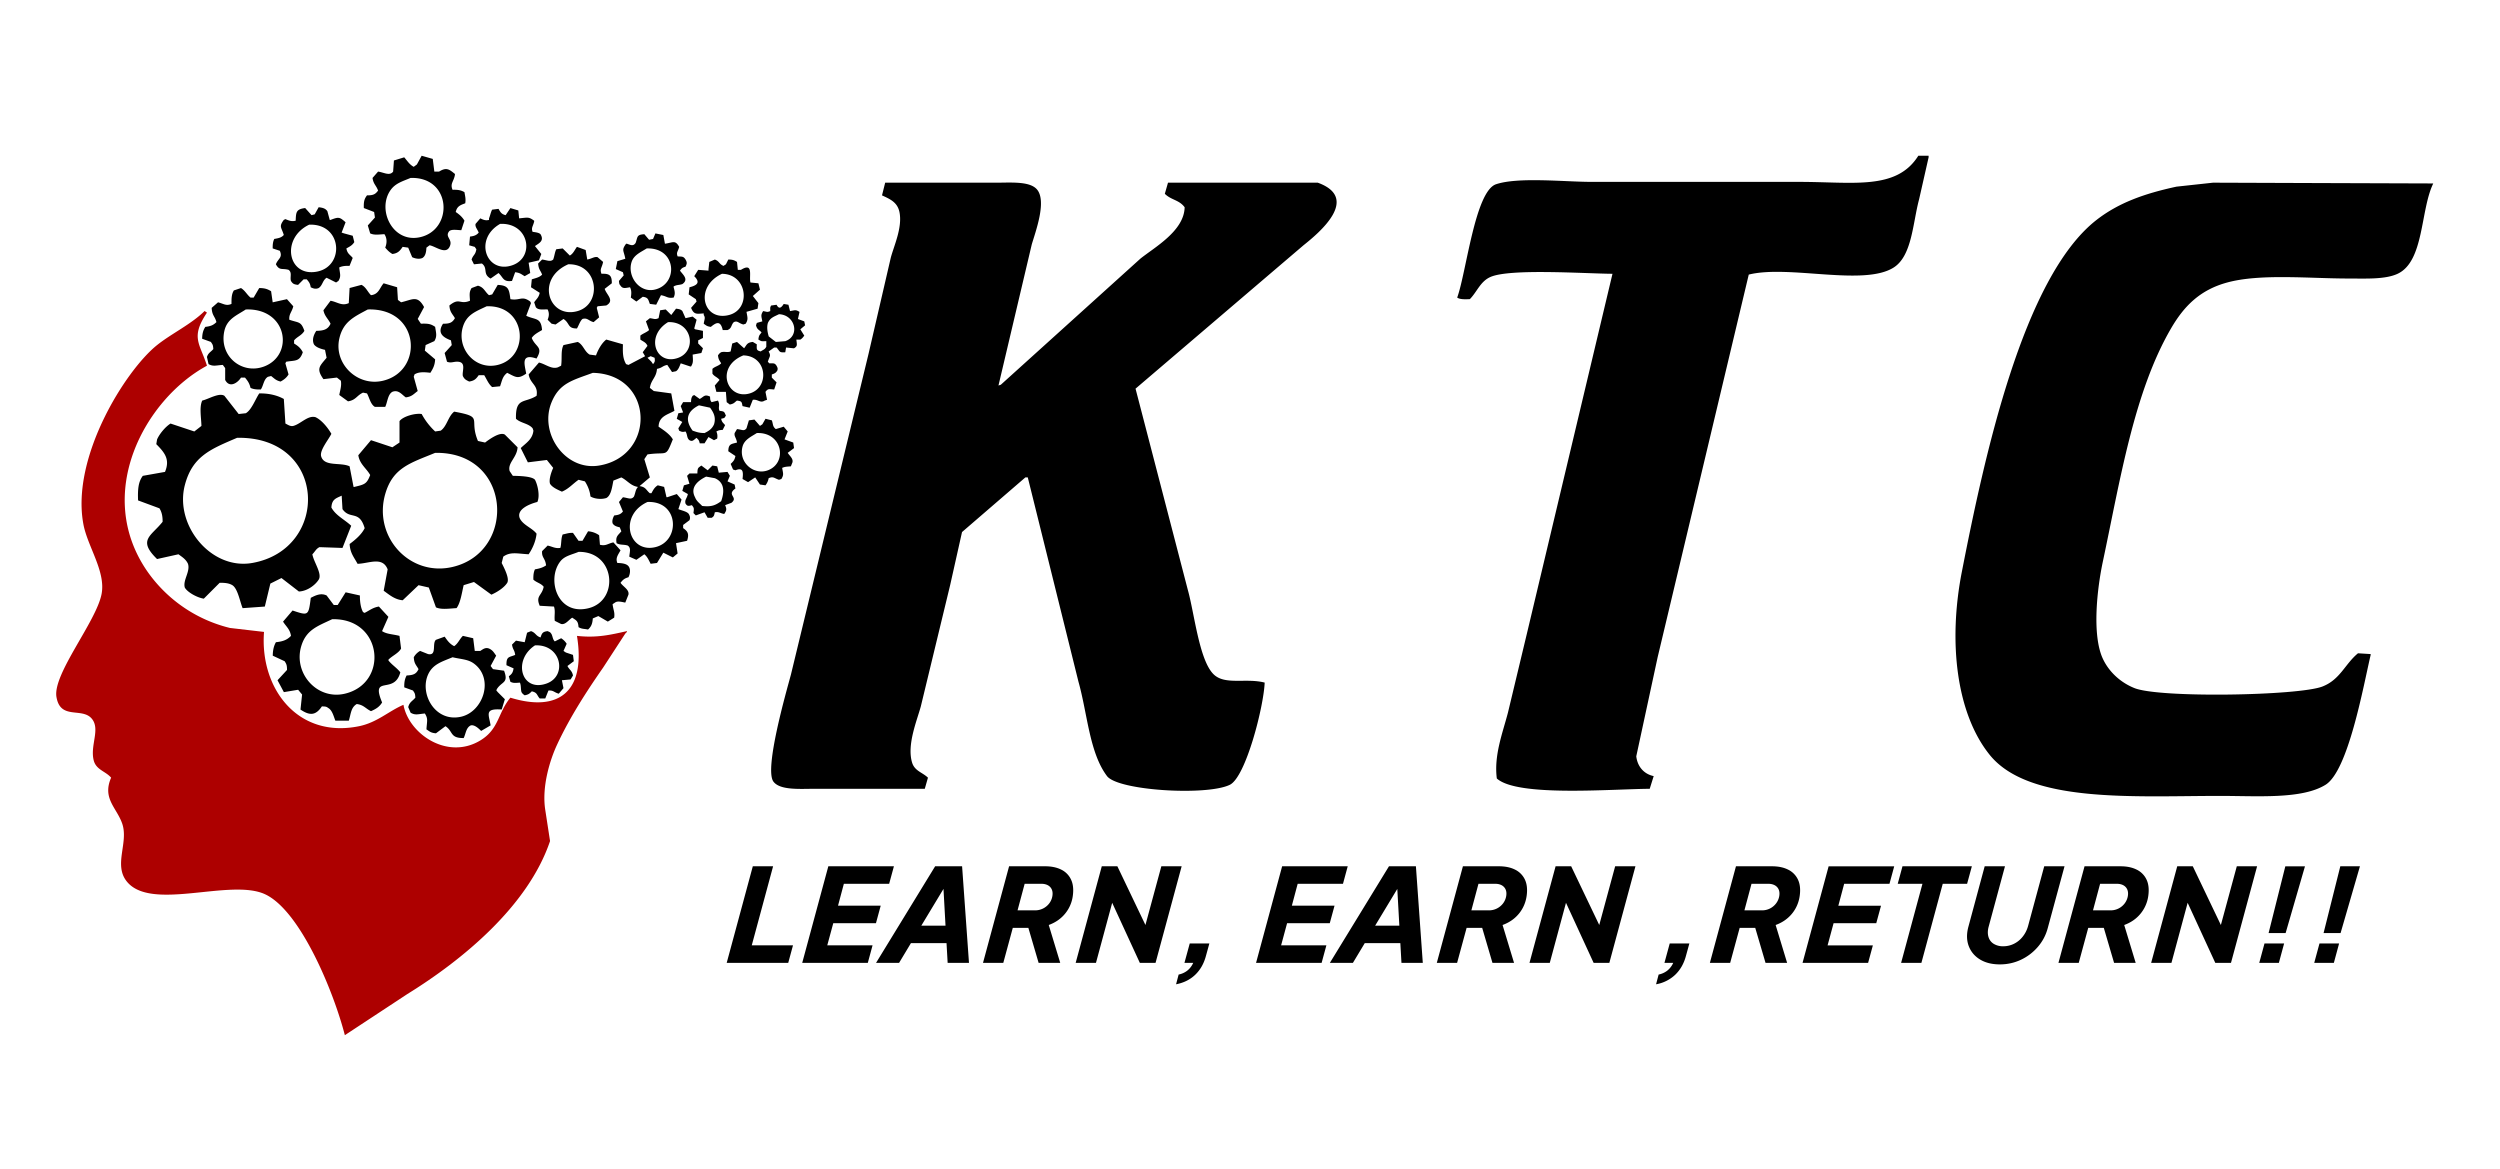
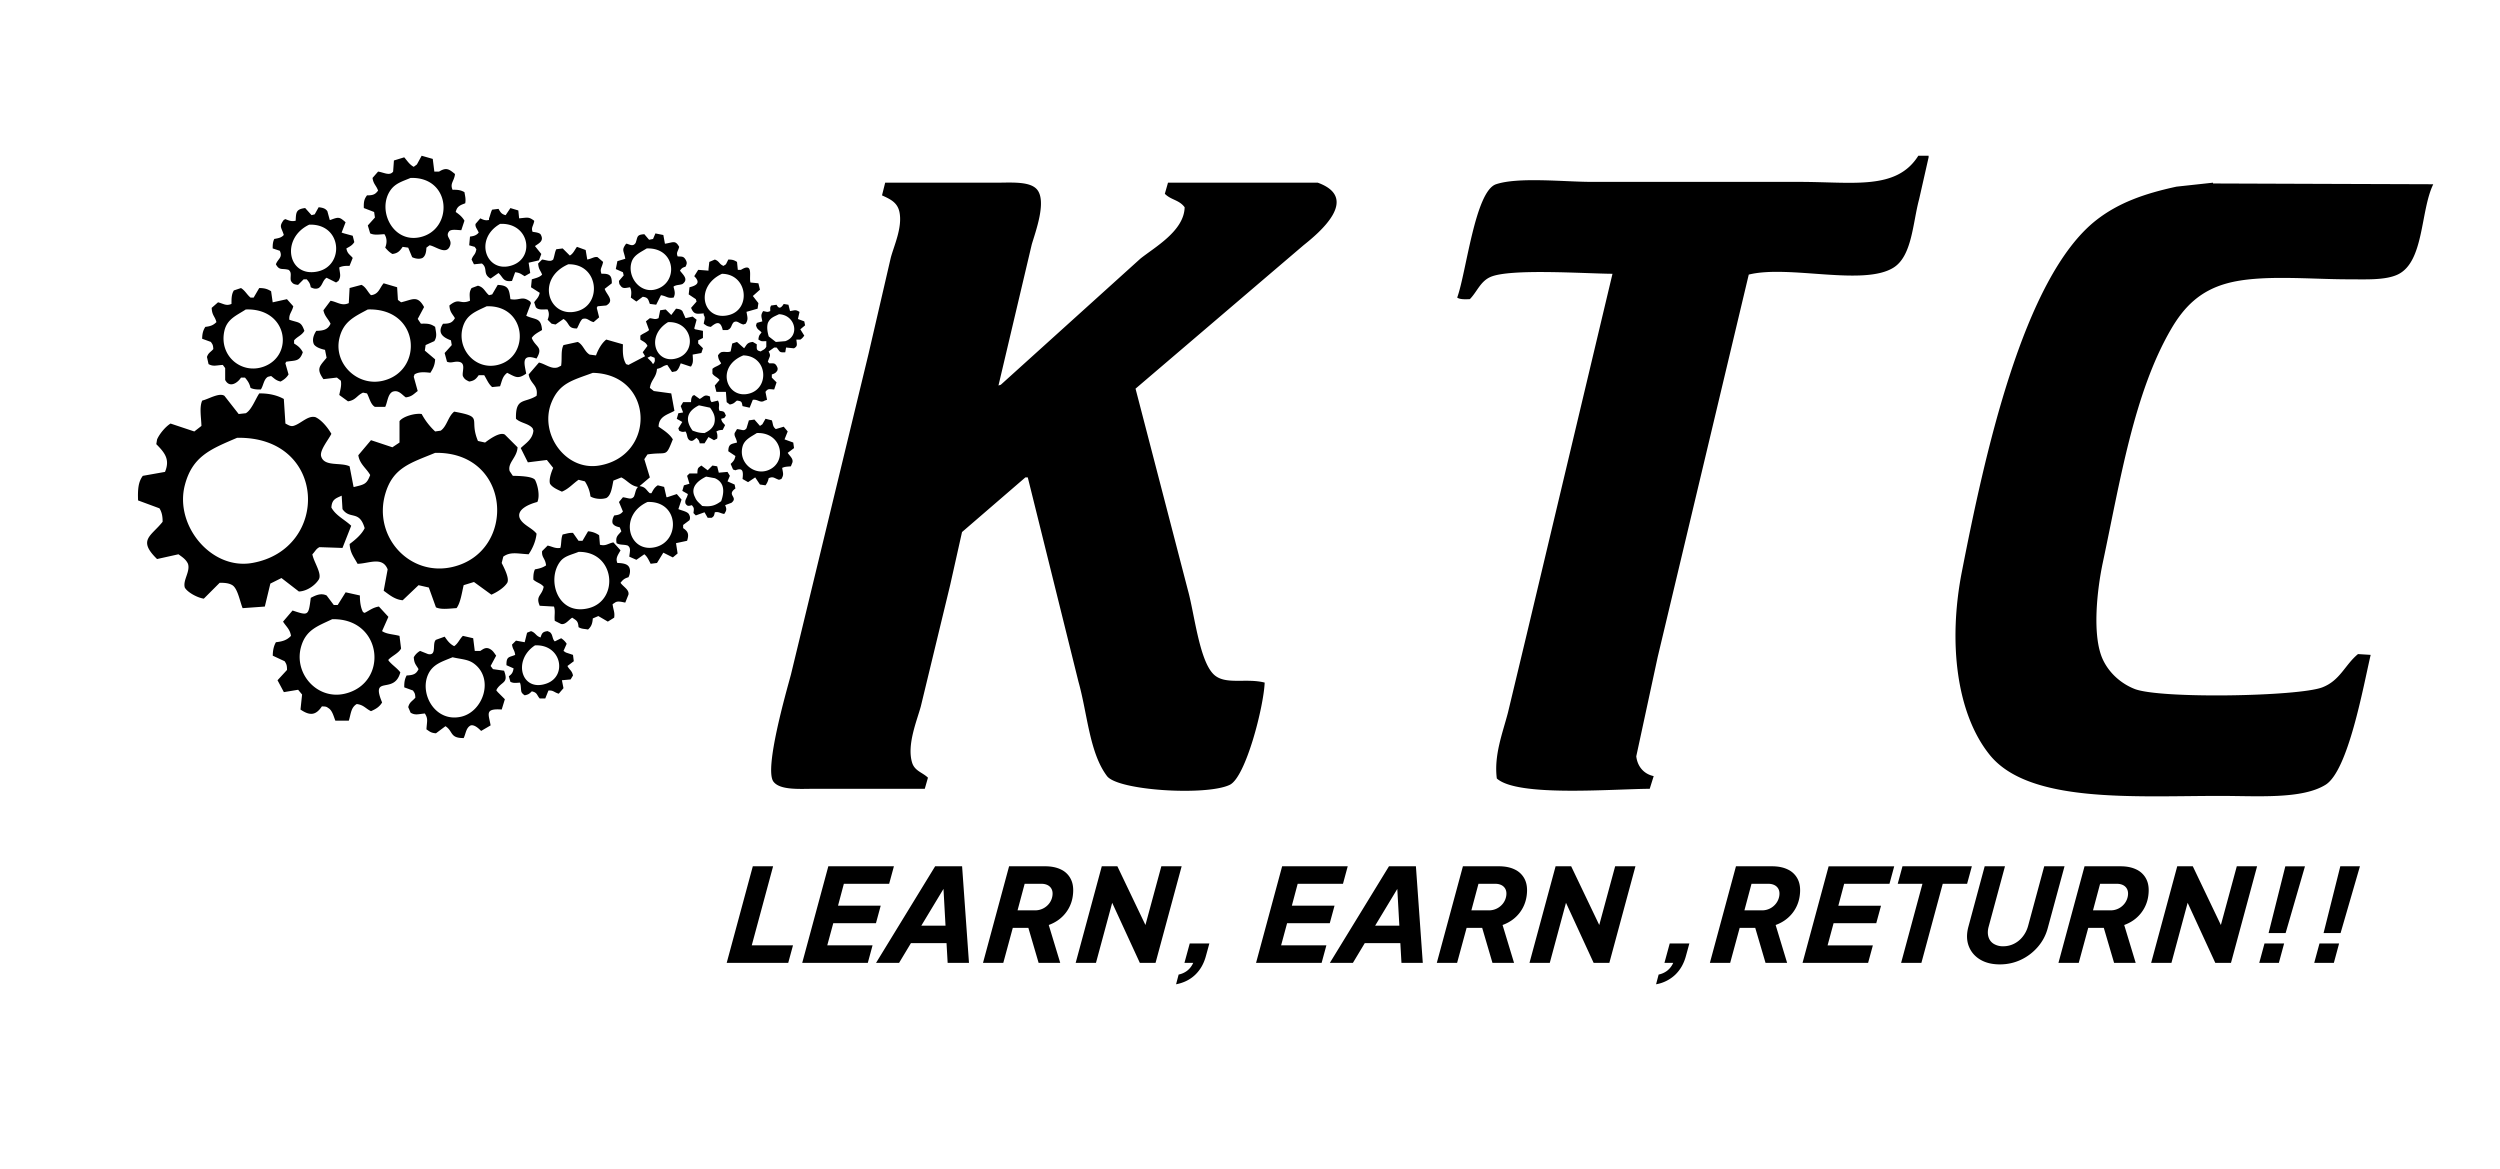
<svg xmlns="http://www.w3.org/2000/svg" xml:space="preserve" width="154" height="72">
-   <path fill-rule="evenodd" d="m23.096 13.4-.439.488.146.488c.251.12.515.069.878.049.157.243.168.52.049.829.146.168.241.271.439.391.353-.04.479-.215.634-.439l.342.049.244.586c.153.079.427.146.634.049.184-.116.232-.357.244-.635l.195-.146c.385.063 1.06.652 1.269 0 .127-.398-.349-.529-.048-.879.157-.113.413-.065.732-.049l.195-.586c-.136-.235-.32-.387-.537-.536.079-.354.282-.423.586-.537.043-.261-.003-.417-.049-.684-.197-.114-.375-.158-.732-.146-.168-.388.078-.507.146-.927v-.049c-.348-.282-.517-.431-.976-.146h-.293l-.097-.781-.684-.195-.293.537-.195.146c-.269-.145-.396-.37-.586-.586l-.634.195-.049.684c-.213.289-.576.047-.927 0l-.342.391c.055.392.229.455.342.78-.164.218-.286.296-.683.293-.156.21-.211.366-.195.781l.634.244.05.341zm.976-1.708c.295-.404.716-.521 1.22-.731 2.554-.082 2.66 3.238.537 3.66-1.675.332-2.623-1.74-1.757-2.929zm86.774-.488H98.06c-1.687 0-4.534-.314-5.905.146-1.294.436-1.834 5.457-2.392 6.979.153.12.487.113.78.098.445-.451.643-1.091 1.27-1.366 1.199-.528 5.76-.211 7.516-.195l-5.271 22.157-1.17 4.88c-.326 1.252-.869 2.621-.684 4.051 1.254 1.139 6.957.656 9.419.635l.244-.781c-.598-.125-.999-.583-1.073-1.22l1.316-6.101 5.613-23.572c2.47-.615 7.093.737 8.932-.439 1.129-.723 1.168-2.735 1.561-4.197l.586-2.587v-.098h-.634c-1.338 2.135-3.992 1.611-7.322 1.61zm-29.673.049h-9.224l-.195.684c.382.389.879.367 1.22.83-.03 1.463-1.856 2.466-2.733 3.172l-8.589 7.76-.146.049 2.05-8.687c.227-.777.924-2.63.341-3.368-.431-.546-1.612-.439-2.586-.439h-6.784l-.195.781c.501.229.95.428 1.074 1.025.198.953-.347 2.095-.537 2.83l-1.366 5.905-4.783 19.766c-.283 1.051-1.657 5.822-1.074 6.589.413.544 1.635.439 2.586.439h6.735l.195-.684c-.337-.327-.819-.411-.976-.927-.334-1.099.301-2.594.537-3.466l1.806-7.467.732-3.27 3.904-3.368h.146l3.124 12.592c.552 1.955.669 4.364 1.757 5.808.678.9 6.15 1.227 7.565.537.984-.479 2.088-4.807 2.147-6.296-1.173-.302-2.477.186-3.172-.537-.868-.899-1.161-3.748-1.562-5.173l-3.221-12.396c3.449-2.944 6.898-5.89 10.347-8.833.962-.767 3.521-2.899.877-3.856zm55.149 0-2.245.244c-2 .431-3.583 1.002-4.929 2.05-4.541 3.534-6.922 14.641-8.297 21.67-.856 4.372-.325 8.74 1.707 11.273 2.418 3.013 8.896 2.538 14.203 2.538 2.321 0 5.033.215 6.49-.684 1.4-.864 2.321-6.026 2.782-8.004v-.049l-.78-.049c-.806.664-1.1 1.628-2.197 2.05-1.471.565-9.997.717-11.566.098-.854-.337-1.572-.994-1.952-1.806-.688-1.473-.351-4.355 0-6.003 1.069-5.024 1.915-10.429 4.197-14.349.791-1.358 1.769-2.371 3.466-2.831 2.047-.555 5.037-.244 7.467-.244 1.071.001 2.264.063 3.025-.292 1.643-.768 1.396-3.931 2.196-5.564-4.522-.015-9.045-.031-13.567-.048zM16.995 16.28c.222.408.378.229.781.342.233.17.075.439.146.683.111.174.177.215.439.244l.341-.342h.195c.128.163.199.22.244.488.143.073.3.132.488.049.246-.161.234-.464.488-.634.195.097.391.194.585.292.049-.032.098-.064.146-.098.176-.291.091-.418.049-.829.16-.079.354-.106.635-.098l.195-.488c-.168-.21-.33-.251-.39-.586.211-.118.359-.185.488-.39l-.098-.391-.537-.146-.146-.049.244-.635c-.375-.336-.426-.334-.927-.146h-.049l-.146-.536c-.119-.17-.279-.215-.537-.244l-.244.438-.195.049-.391-.438c-.567.072-.563.265-.585.78-.253.063-.414-.007-.634-.098a4.474 4.474 0 0 1-.098.049c-.316.427-.146.444 0 .928-.145.164-.316.199-.586.244-.075.152-.104.315-.098.585l.439.146c.19.425-.109.473-.242.831zm2.05-2.44c2.024-.078 2.195 2.509.537 2.88-1.848.412-2.32-2.03-.537-2.88zm10.298 1.513c-.057.366-.195.333-.293.635l.146.293.488-.049c.393.297.026.643.537.927l.488-.341c.303.281.272.563.83.487l.195-.536c.313.037.374.126.586.244l.342-.195-.098-.635.634-.146.146-.391-.391-.488c.257-.181.588-.321.342-.731-.099-.1-.32-.122-.488-.146-.094-.253.019-.315.098-.635v-.049c-.343-.254-.397-.194-.927-.146l-.049-.487-.488-.146-.293.438c-.271-.07-.318-.186-.439-.39l-.39.049c-.085.142-.118.35-.195.536v.098c-.219.051-.348-.007-.537-.098l-.293.342c-.036.193.11.316.195.537-.137.158-.27.21-.537.244l-.049.537.342.097c.033.047.065.096.098.145zm1.464-1.562c1.779-.084 2.159 2.032.781 2.538-1.609.591-2.442-1.591-.781-2.538zm7.613 3.173-.293.341c.022.197.016.19.098.293.14.207.307.14.585.098.097.196.091.374.049.635l.342.244.391-.293c.348.04.338.181.439.439l.391.049.293-.586c.371.062.392.209.781.146.11-.229.073-.375 0-.635v-.049c.193-.112.329-.076.537-.146.417-.288.03-.583-.146-.829.106-.15.143-.18.342-.244.087-.178.109-.252 0-.439-.132-.223-.246-.171-.488-.195-.094-.257.015-.271.097-.586-.246-.441-.372-.264-.878-.194l-.098-.537-.488-.098-.146.342-.244.049-.292-.342c-.488.028-.402.168-.537.537-.151.222-.304.127-.537.049h-.049c-.301.408-.141.407-.049.927l-.488.146-.098.488.439.195.047.195zm.488-.83c.141-.434.572-.602.927-.83 1.848-.07 1.98 2.203.488 2.538-.937.211-1.701-.824-1.415-1.708zm-5.514.781c-.152.17-.393.213-.635.292l-.049.488.537.342c-.063.3-.2.375-.342.586l.098.293c.149.214.493.128.732.146.103.213.094.394 0 .634l.244.244.244.049.488-.342c.403.258.236.595.83.586.099-.158.193-.465.341-.586.304-.093.38.122.684.195l.341-.293-.146-.585.049-.098.537-.049c.54-.307.007-.667-.098-1.025l.439-.342c.006-.48-.135-.608-.635-.585-.123-.304.03-.369.098-.732l-.342-.293c-.207-.044-.352.098-.634.146l-.098-.586-.537-.195c-.139.184-.227.421-.439.537l-.439-.439-.391.049c-.095.16-.112.42-.195.635-.179.161-.385.035-.683 0l-.244.244c.031.381.141.408.245.684zm1.61-.635c1.866-.044 2.106 2.433.586 2.879-1.768.52-2.644-1.974-.586-2.879zm7.906 2.294-.341.391c.063.126.089.208.195.292.142.101.294.066.586.049v.098c.118.175.039.261 0 .537.158.107.183.16.439.195.34-.286.599-.397.732.195h.292c.282-.112.206-.304.391-.488.229-.108.279.061.585.146l.146-.049c.166-.271.11-.374.049-.732l.684-.194.049-.342-.342-.439.439-.391-.097-.391a73.232 73.232 0 0 1-.488-.049c-.107-.355.214-1.276-.585-.78h-.195l-.049-.488c-.168-.098-.241-.144-.537-.146l-.146.293a7.428 7.428 0 0 0-.146.098c-.283-.111-.244-.287-.537-.391l-.341.146-.049.439v.098l-.635-.049-.244.391c.378.374.208.561-.292.683l-.049.439.439.293.047.146zm1.562-1.708c1.58.013 1.815 2.177.439 2.537-1.606.421-2.171-1.729-.439-2.537zm-22.987 1.806c-.432.197-.695-.069-1.123-.146l-.439.586c.076.38.29.515.439.829-.156.342-.401.433-.878.439-.125.186-.29.521-.146.829.122.189.437.287.683.342l.098.488c-.425.52-.659.662-.195 1.317.277-.032.553-.064.83-.098l.244.195c.052.325-.04.552-.098.879l.537.391c.492-.076.535-.361.927-.537l.244.049c.145.262.22.68.488.83h.634c.141-.292.153-.766.439-.928.387-.152.59.185.83.342.382-.047.491-.216.732-.391l-.244-.879.049-.146c.259-.162.593-.147.976-.098.148-.238.277-.453.292-.83l-.634-.537.049-.342.537-.243c.179-.291.109-.497.049-.879-.269-.181-.415-.208-.878-.195l-.195-.293.391-.731c-.411-.749-.706-.456-1.416-.293l-.195-.146-.049-.781-.83-.244c-.248.276-.295.682-.781.732-.215-.209-.3-.491-.585-.635l-.732.195-.05.929zm1.171.391c3.231-.105 3.471 3.795.928 4.392-1.575.37-3.023-1.054-2.685-2.586.234-1.057.911-1.351 1.757-1.806zm9.761.389.292-.78-.048-.098c-.517-.383-.623-.037-1.22-.146-.081-.622-.114-.844-.781-.879l-.342.586-.195.049c-.256-.209-.306-.488-.683-.586l-.391.146c-.15.244-.124.39-.098.781-.642.265-.638-.224-1.269.293.031.421.184.504.341.78-.153.263-.306.349-.732.342-.384.581.016.851.488 1.025l.049.292-.439.488.146.537c.26.103.409-.021.683 0 .522.038.23.608.293.879.098.202.192.246.39.341.327-.046.437-.179.586-.39h.341c.162.262.259.534.488.731l.488-.049c.135-.387.15-.604.439-.829.526.263.655.405 1.171.049-.096-.554-.352-1.266.634-.928.445-.734-.065-.688-.293-1.269.146-.226.411-.349.635-.488-.058-.793-.419-.612-.973-.877zm-1.756 3.027c-1.404.343-2.548-1.021-2.147-2.343.229-.758.786-.946 1.464-1.269 2.473-.088 2.697 3.119.683 3.612zm-17.521-.977c-.153.186-.306.221-.391.488l.098.439c.292.157.435.079.878.049l.146.195v.731c.267.521.769.185.976-.146h.244c.161.197.268.331.342.635.16.079.353.106.634.098.164-.236.176-.63.439-.781l.195-.048c.195.146.295.278.586.341.209-.116.364-.235.488-.438l-.195-.684.049-.098c.557-.097.821.013 1.024-.586-.137-.261-.293-.388-.537-.537v-.194c.202-.24.468-.299.634-.586-.208-.598-.342-.481-.927-.684-.033-.357.157-.466.244-.829l-.391-.439-.878.195-.098-.684c-.208-.124-.376-.196-.732-.195l-.342.586h-.195c-.225-.184-.329-.428-.586-.586l-.439.146c-.15.238-.146.517-.146.83-.328.146-.486-.012-.83-.098l-.391.342c.024.487.197.501.293.878-.185.18-.342.255-.684.293-.124.196-.192.393-.195.732l.537.195c.1.156.135.167.15.44zm.683-1.122c.167-.739.765-.954 1.318-1.317 2.577-.094 2.998 2.813 1.123 3.514-1.374.513-2.79-.65-2.441-2.197zm32.797-.488-.049.146c.071.28.188.262.341.439-.116.164-.165.157-.195.439.206.121.165.109.488.098v.341c-.091.186-.193.183-.342.293-.27-.062-.254-.119-.244-.439l-.244-.146c-.37.037-.369.178-.537.39l-.439-.39-.293.097-.098.488c-.207.082-.37-.012-.585.049-.108.069-.124.096-.195.195.035.281.092.302.195.488-.143.162-.383.193-.537.342v.293c.119.182.308.216.439.39l-.293.342.098.391h.586l.048.635.195.146c.266-.054.271-.119.439-.244.294.041.292.068.342.342.146.032.292.064.439.098l.195-.488c.318-.046.458.228.732.049l.146-.049-.098-.488c.158-.212.214-.17.537-.146l.146-.439-.292-.293v-.194c.186-.065.244-.093.341-.244.037-.121.017-.171-.049-.293-.108-.163-.161-.154-.439-.146l-.098-.098c.104-.353.21-.343.049-.635l.342-.244h.146c.218.244.136.32.537.293l.049-.293.488.049c.233-.136.178-.219.146-.536h.244c.132-.087.149-.128.244-.244l-.244-.391.293-.244-.049-.244-.391-.146.098-.439c-.255-.149-.247-.104-.585-.049l-.098-.39a29.825 29.825 0 0 0-.293-.049c-.137.219-.285.356-.439.049l-.341.049c-.072.166-.046.093-.049.341-.205.082-.17.046-.439 0-.157.259-.11.295-.049.635a9.065 9.065 0 0 0-.339.094zm-.44 4.343c-1.403.409-2.145-1.634-.391-2.343 1.481.034 1.635 1.981.391 2.343zm1.123-4.343c.149-.325.364-.379.683-.537 1.01.041 1.309 1.343.391 1.66l-.585.049-.439-.342c-.069-.243-.134-.551-.05-.83zM41.788 31.36l.195-.585-.292-.342-.586.195h-.049l-.146-.635-.39-.098c-.203.128-.276.276-.391.488h-.098c-.232-.19-.245-.388-.634-.439l.634-.537-.341-1.122.195-.293c1.252-.185 1.098.232 1.562-.927-.195-.331-.568-.568-.878-.781.016-.652.568-.74.976-.977l-.195-1.073-1.074-.146-.244-.195c.079-.519.395-.621.439-1.171.332-.063.319-.18.634-.244l.293.439.244-.049c.16-.104.217-.311.292-.488l.586.195h.049c.143-.237.123-.347.098-.732.179-.032.358-.064.537-.098l.098-.293-.293-.293v-.194l.293-.146v-.439l-.488-.098-.049-.049.146-.537-.244-.195-.439.098-.195-.439c-.098-.105-.204-.123-.39-.146l-.293.39-.342-.341-.341.049-.098.487c-.221.095-.24.043-.537 0l-.244.195.195.537c-.138.139-.391.215-.537.342v.244c.175.128.344.166.439.39l-.292.391.146.244-1.025.537-.146-.049c-.205-.347-.21-.704-.195-1.221l-1.025-.292c-.279.209-.508.626-.634.976l-.391-.049c-.328-.193-.385-.601-.732-.78l-.879.194c-.177.339-.077.821-.146 1.27-.065.032-.13.064-.195.098-.403.141-.777-.209-1.171-.293l-.634.732c.098.599.602.642.488 1.317-.739.47-1.306.083-1.269 1.415.285.271.771.279 1.025.586l.049.146c-.054.542-.478.775-.781 1.073l.439.879 1.171-.146.39.488c-.11.236-.282.724-.195.976.134.229.488.376.732.488.426-.178.662-.479 1.025-.732l.39.098c.16.246.304.565.342.928.217.138.642.203.976.098.308-.159.359-.711.439-1.074.163-.064.326-.13.488-.195.377.187.562.512 1.025.586-.158.175-.142.324-.244.586-.167.228-.351.09-.683.049l-.244.293.244.585c-.138.168-.257.212-.537.244-.081.15-.145.331-.097.488.098.157.242.195.439.244l.098.244c-.203.249-.372.311-.293.731.22.129.437.067.684.146.216.149.129.37.097.684l.439.195.488-.342c.19.15.272.366.39.586l.391-.049.39-.635.586.293.293-.244-.098-.635.683-.146c.127-.4.064-.573-.244-.78v-.195l.391-.293c.062-.15.028-.263-.049-.391-.113-.154-.472-.213-.636-.294zm-.635-11.517c1.488-.056 1.799 1.758.634 2.196-1.368.515-2.083-1.313-.634-2.196zm-1.073 2.098.244.098c.024.203.031.244-.098.391l-.098-.146-.244-.244.196-.099zm-3.173 6.736c-2.083.348-3.721-1.989-2.928-3.904.488-1.18 1.288-1.345 2.538-1.806 3.786.086 3.922 5.119.39 5.71zm3.466 5.026c-1.65.399-2.299-1.953-.488-2.781 1.952-.079 2.043 2.404.488 2.781zm-13.958 2.489.439 1.22c.332.158.839.071 1.269.049.247-.326.33-.965.439-1.415l.634-.195 1.074.781c.348-.155.781-.424.976-.732.151-.27-.188-.909-.342-1.22l.098-.391c.441-.321.887-.179 1.562-.146.222-.324.441-.785.488-1.269-.28-.359-.813-.518-1.025-.928-.262-.594.681-.927 1.074-1.024.168-.356.031-1.033-.146-1.367-.185-.225-.998-.237-1.366-.244a74 74 0 0 1-.195-.292c-.141-.512.455-.825.488-1.465l-.781-.78c-.301-.192-.958.287-1.22.487l-.439-.097c-.586-1.392.409-1.464-1.464-1.807-.378.296-.442.897-.83 1.172l-.342.049a4.136 4.136 0 0 1-.83-1.074c-.398-.068-1.159.148-1.366.439v1.317l-.439.293c-.439-.146-.878-.293-1.318-.438l-.781.927c.079.544.499.803.732 1.22-.213.561-.35.58-.976.732h-.049l-.244-1.269c-.561-.266-1.584.048-1.757-.635-.078-.374.455-1 .635-1.366-.205-.36-.593-.848-.976-1.025-.468-.135-.919.421-1.367.537-.174.044-.314-.057-.488-.146l-.098-1.513c-.386-.217-.912-.354-1.513-.342-.23.331-.472 1.021-.83 1.22l-.439.049-.878-1.122c-.324-.212-.966.201-1.366.293-.188.398-.064 1.041-.049 1.562l-.439.342-1.464-.488c-.313.193-.679.631-.83.977l-.049.292c.53.534.855.945.537 1.709l-1.367.243c-.274.365-.318.814-.292 1.514l1.317.487c.133.212.199.463.195.83-.703.888-1.559 1.109-.342 2.294l1.318-.293c.234.172.458.307.586.586.157.479-.327 1.009-.195 1.464.165.299.782.628 1.171.684l.976-.977c.335-.004.581.025.781.146.337.208.476 1.043.634 1.415.456-.032.911-.064 1.367-.098l.341-1.415.684-.342 1.074.83c.518-.021 1.01-.399 1.22-.732.229-.361-.313-1.088-.39-1.562.165-.159.215-.329.439-.439l1.416.049.537-1.366c-.389-.374-.956-.628-1.22-1.123.029-.512.278-.565.634-.731l.049.829c.464.669 1.033.034 1.367 1.172-.185.389-.596.733-.927.976.028.564.282.829.488 1.221.697-.016 1.537-.471 1.854.342l-.244 1.317c.329.232.671.544 1.171.586l.976-.928.633.144zM15.531 34.68c-2.521.441-4.783-2.313-4.148-4.783.463-1.803 1.611-2.236 3.221-2.928 5.563-.104 5.749 6.866.927 7.711zm8.199-4.246c.467-1.634 1.558-1.91 3.075-2.538 4.726-.083 5.048 6.098 1.074 7.028-2.642.618-4.901-1.858-4.149-4.49zm20.986-4.832c-.105-.227-.073-.261-.391-.293-.109-.224.053-.353-.098-.634-.13.032-.26.064-.391.098-.084-.106-.087-.132-.097-.342-.339-.16-.371-.001-.635.146l-.342-.244-.097.049c-.072.119-.091.164-.098.391h-.488l-.146.244.146.39-.293.049-.097.342.341.195-.244.391.049.146c.154.074.201.095.391.049.131.188.065.396.244.537.189.104.247-.004.439-.146.115.128.145.123.195.341h.293l.244-.39c.114.064.228.13.341.195l.195-.098a.693.693 0 0 0-.049-.439c.127-.063.17-.087.391-.098l.146-.293c-.12-.152-.184-.155-.244-.391l.195-.049c.035-.049.068-.098.1-.146zm-.732.537c-.121.275-.318.409-.585.537-.362-.005-.487-.069-.732-.146-.506-.679-.332-1.204.39-1.562l.684.146c.187.26.384.57.243 1.025zm4.002 3.416.146-.049c.16-.263.107-.329.049-.683.181-.086.335-.076.537-.098l.097-.244c.055-.234-.164-.384-.292-.586l.39-.293-.049-.342-.537-.194.195-.488a63.065 63.065 0 0 1-.244-.293l-.488.146c-.205-.161-.156-.284-.244-.537-.13-.032-.26-.064-.391-.098l-.195.342a7.428 7.428 0 0 0-.146.098l-.341-.391-.342.049-.146.488c-.154.198-.25.087-.585.049l-.146.244c-.04.215.1.283.146.585-.348.096-.528.073-.537.537l.439.293c-.052.268-.141.336-.293.488l.146.342.146.049c.448-.176.501.042.439.536l.341.195.439-.293.292.439.342.049a.995.995 0 0 0 .195-.439c.299-.127.336.002.637.099zm-.683-.585c-.868.327-1.827-.488-1.562-1.465.117-.433.539-.608.878-.829 1.58-.069 1.91 1.831.684 2.294zm-2.001 1.122-.049-.244-.439-.195.146-.342-.146-.243-.537.049-.098-.391a29.825 29.825 0 0 0-.293-.049l-.292.293-.391-.293c-.197.152-.237.122-.244.488h-.488l-.146.146.146.488-.342.098-.098.342.342.195c-.061.284-.207.348-.146.586.114.172.178.16.391.098.145.177.138.202.098.487l.146.146.537-.195.195.342h.244c.152-.096.151-.143.195-.342.24-.041.284.037.537.098h.049c.134-.211.159-.281.049-.536l.39-.146c.449-.357-.334-.468.244-.88zm-.879.781c-.346.25-.597.363-1.171.293-.172-.187-.333-.273-.439-.537-.34-.649.25-1.057.684-1.27l.537.098c.599.259.599.832.389 1.416zM38.03 34.68c-.129-.3.041-.498.195-.781l-.439-.488c-.339.067-.461.242-.83.146l-.049-.585a1.34 1.34 0 0 0-.683-.244l-.342.585h-.244l-.342-.487c-.261-.01-.358.042-.634.098-.112.241-.071.61-.146.829-.327.043-.461-.074-.781-.146l-.341.342c-.037.407.195.427.244.879-.195.13-.38.192-.684.244-.079.159-.106.353-.098.634.195.186.466.221.635.439-.107.565-.513.546-.244 1.171l.878.049c.097.288.009.559.049.879l.391.195c.268.056.455-.244.683-.391l.146.098c.177.116.221.214.244.488.206.121.333.094.585.146.189-.173.27-.336.293-.684l.341-.146.586.342.39-.244c.051-.34-.057-.472-.097-.829l.146-.098c.162-.115.372-.049.635 0l.195-.488c.062-.311-.322-.485-.488-.732.148-.184.226-.264.488-.342.118-.215.156-.569-.049-.731-.135-.112-.391-.144-.633-.148zm-1.757 2.781c-1.93.5-2.621-1.772-1.757-2.879.266-.341.685-.405 1.123-.586 2.264-.038 2.522 2.977.634 3.465zM24.706 39.95l-.097-.78c-.424-.109-.786-.102-1.074-.293l.39-.879-.585-.635c-.38.062-.58.242-.878.391a4.474 4.474 0 0 1-.098-.049c-.139-.242-.198-.632-.195-1.024l-.878-.195-.488.78h-.244l-.439-.585c-.351-.169-.68-.009-.976.146-.142 1.11-.141 1.106-1.123.78l-.585.684c.181.298.427.461.488.879-.236.244-.483.343-.927.39-.124.214-.192.479-.195.83l.732.342c.104.167.146.228.146.536l-.585.635.391.732.878-.146.244.293-.098.927c.557.374.929.384 1.317-.195.222.005.28.01.391.098.25.138.333.514.439.781h.83c.135-.433.126-.81.488-1.025.437.055.539.279.878.439.299-.13.524-.266.684-.536-.731-1.752.749-.438 1.123-1.855-.216-.281-.51-.45-.732-.731v-.049c.22-.233.627-.399.778-.686zm-3.465 2.782c-1.717.403-3.181-1.271-2.684-2.929.303-1.012 1.002-1.229 1.903-1.659 3.117-.083 3.514 3.946.781 4.588zm14.056-2.391-.439-.146a7.428 7.428 0 0 1-.146-.098l.195-.439a1.051 1.051 0 0 0-.341-.342c-.13.065-.26.131-.391.195-.125-.122-.118-.259-.195-.438-.087-.142-.094-.123-.244-.195-.319.033-.356.143-.439.39-.306-.104-.288-.286-.586-.39-.081.032-.163.064-.244.098l-.146.585c-.179-.032-.358-.064-.537-.098l-.244.244c.052.337.15.297.195.635-.361.158-.549.068-.537.635l.439.195c-.043.274-.119.355-.293.487l.098.342c.197.09.283.068.585.049.08.178.045.415.098.586.069.108.095.123.195.195.25-.048.297-.106.439-.244.349.074.301.231.488.439h.342l.195-.488c.313-.024.329.104.635.195l.292-.342-.097-.488.537-.049.146-.244c-.07-.322-.218-.333-.342-.585l.391-.293-.049-.391zm-1.61 1.757c-1.565.577-2.135-1.423-.732-2.343 1.622-.082 2.005 1.873.732 2.343zm-2.636-.782-.683-.097-.146-.195.342-.635c-.141-.193-.206-.333-.439-.439-.227-.086-.372.039-.537.146h-.342l-.098-.781-.634-.146c-.204.196-.296.473-.537.634-.271-.135-.424-.349-.585-.585l-.537.194c-.259.22.083.998-.488.879l-.488-.195a.997.997 0 0 0-.39.391c.023.409.148.465.292.732-.14.301-.319.371-.732.39-.106.199-.154.393-.146.732l.537.195c.097.154.132.166.146.439-.175.216-.359.26-.439.585l.146.342c.288.173.453.087.878.049.213.333.128.463.098.977.196.128.266.219.585.244l.586-.439c.484.311.258.742 1.123.731.138-.28.141-.64.439-.78.223-.053.475.179.635.342l.585-.342c-.115-.69-.39-1.053.683-.977l.195-.634-.439-.439c-.071-.102-.113-.063-.049-.195.305-.473.731-.347.439-1.123zm-2.635 2.831c-1.599.375-2.579-1.393-2.05-2.587.284-.642.844-.796 1.513-1.073.539.128.955.12 1.318.391 1.257.934.566 2.954-.781 3.269zM47.623 53.363h-1.25l-1.608 5.949h3.79l.293-1.078h-2.54l1.315-4.871zm6.336 3.506.292-1.078h-2.629l.36-1.35h2.79l.293-1.078h-4.04l-1.608 5.949h4.04l.292-1.078h-2.79l.37-1.365h2.63zm3.646-3.506-3.64 5.949h1.419l.729-1.214h2.193l.069 1.214h1.314l-.424-5.949h-1.66zm-.852 3.658 1.366-2.265.125 2.265h-1.491zm8.615-3.454c-.273-.136-.603-.204-.99-.204H62.16l-1.607 5.949h1.25l.585-2.156h.959l.632 2.156h1.331l-.707-2.332c.276-.101.519-.239.727-.415a2.17 2.17 0 0 0 .758-1.405c.051-.394.012-.724-.118-.99a1.28 1.28 0 0 0-.602-.603zm-.722 2.065a1.086 1.086 0 0 1-.893.446h-1.072l.438-1.637h1.016c.242 0 .425.065.551.195.125.131.174.306.146.523a1.012 1.012 0 0 1-.186.473zm6.893-2.269-.98 3.617-1.729-3.617h-.96l-1.608 5.949h1.25l.999-3.7 1.703 3.7h.968l1.608-5.949h-1.251zm1.423 5.95h.541c-.09.197-.211.355-.364.476a1.273 1.273 0 0 1-.535.243l-.158.6c.474-.091.868-.287 1.181-.588s.532-.686.657-1.153l.213-.774h-1.209l-.326 1.196zm8.952-2.444.293-1.078h-2.629l.359-1.35h2.791l.292-1.078h-4.04l-1.607 5.949h4.039l.293-1.078h-2.789l.369-1.365h2.629zm3.647-3.506-3.641 5.949h1.42l.729-1.214h2.192l.069 1.214h1.314l-.424-5.949h-1.659zm-.852 3.658 1.365-2.263.126 2.263h-1.491zm8.614-3.454c-.272-.136-.603-.204-.989-.204h-2.218l-1.608 5.949h1.25l.586-2.156h.959l.633 2.156h1.33l-.707-2.332c.277-.101.52-.239.728-.415s.378-.383.508-.623c.131-.239.214-.5.251-.782.051-.394.012-.724-.118-.99a1.3 1.3 0 0 0-.605-.603zm-.722 2.065a1.084 1.084 0 0 1-.892.446h-1.073l.438-1.637h1.017c.241 0 .426.065.551.195.125.131.174.306.146.523a1.024 1.024 0 0 1-.187.473zm5.913 1.348-1.729-3.617h-.96l-1.608 5.949h1.25l.998-3.7 1.703 3.7h.968l1.608-5.949h-1.25l-.98 3.617zm4.016 2.333h.54a1.27 1.27 0 0 1-.363.476 1.279 1.279 0 0 1-.535.243l-.158.6a2.277 2.277 0 0 0 1.18-.588c.313-.301.533-.686.658-1.153l.213-.774h-1.21l-.325 1.196zm7.613-5.746c-.271-.136-.602-.204-.989-.204h-2.218l-1.607 5.949h1.25l.585-2.156h.959l.634 2.156h1.33l-.707-2.332c.277-.101.52-.239.727-.415.209-.176.378-.383.509-.623.13-.239.214-.5.25-.782.052-.394.012-.724-.118-.99a1.3 1.3 0 0 0-.605-.603zm-.723 2.065a1.079 1.079 0 0 1-.892.446h-1.072l.437-1.637h1.017c.242 0 .426.065.552.195.125.131.174.306.146.523a1.025 1.025 0 0 1-.188.473zm1.617 3.681h4.039l.293-1.078h-2.789l.369-1.365h2.629l.293-1.078h-2.629l.359-1.35h2.791l.292-1.078h-4.04l-1.607 5.949zm10.43-5.95h-4.274l-.292 1.078h1.523l-1.315 4.871h1.25l1.315-4.871h1.5l.293-1.078zm4.458 0-.989 3.657c-.07.262-.184.487-.338.679a1.56 1.56 0 0 1-.54.439 1.46 1.46 0 0 1-.657.152 1.08 1.08 0 0 1-.592-.152c-.16-.101-.266-.243-.32-.427s-.051-.393.012-.627l1.006-3.722h-1.25l-1.007 3.737c-.116.437-.107.829.024 1.178.133.349.364.625.695.827.332.202.739.303 1.223.303.463 0 .896-.096 1.3-.287s.751-.456 1.042-.795c.291-.338.494-.725.609-1.161l1.032-3.802h-1.25zm5.69.204c-.272-.136-.602-.204-.989-.204h-2.218l-1.607 5.949h1.25l.585-2.156h.959l.633 2.156h1.331l-.707-2.332c.276-.101.52-.239.727-.415a2.19 2.19 0 0 0 .759-1.405c.051-.394.012-.724-.118-.99a1.292 1.292 0 0 0-.605-.603zm-.722 2.065a1.079 1.079 0 0 1-.892.446h-1.073l.438-1.637h1.017c.241 0 .425.065.552.195.125.131.174.306.146.523a1.025 1.025 0 0 1-.188.473zm5.913 1.348-1.729-3.617h-.959l-1.607 5.949h1.25l.998-3.701 1.703 3.701h.967l1.608-5.949h-1.25l-.981 3.617zm2.94.496h1.049l1.192-4.112h-1.21l-1.031 4.112zm-.576 1.837h1.209l.324-1.197h-1.209l-.324 1.197zm4.994-5.95-1.031 4.112h1.048l1.192-4.112h-1.209zm-1.607 5.95h1.209l.324-1.197h-1.209l-.324 1.197z" clip-rule="evenodd" />
-   <path fill="#AD0000" fill-rule="evenodd" d="M35.541 39.17c.563 3.458-1.146 4.72-4.1 3.807-.785.941-.688 1.93-1.854 2.635-2.035 1.231-4.41-.412-4.734-2.196-.915.391-1.622 1.09-2.733 1.318-3.793.779-6.125-2.344-5.856-5.808l-2.099-.244a8.728 8.728 0 0 1-5.076-3.465c-3.35-4.82-.146-10.634 3.66-12.689-.443-1.393-1.024-1.735 0-3.271-.049-.032-.098-.064-.146-.098-.813.809-2.038 1.388-2.928 2.099-1.932 1.544-5.308 6.896-4.539 11.03.257 1.381 1.383 2.906 1.123 4.295-.318 1.695-3.015 4.934-2.782 6.345.24 1.457 1.604.607 2.196 1.366.507.65-.129 1.622.098 2.538.148.596.736.673 1.074 1.073-.558 1.286.344 1.846.684 2.831.397 1.155-.519 2.489.244 3.514 1.451 1.948 6.373-.16 8.541.83 2.191 1 4.248 6.032 4.929 8.687l3.855-2.537c3.375-2.086 7.432-5.407 8.785-9.42l-.292-1.903c-.23-1.445.286-3.097.732-4.051.784-1.679 1.8-3.252 2.831-4.733l1.367-2.099.098-.098v-.049c-1.002.225-1.863.432-3.078.293z" clip-rule="evenodd" />
+   <path fill-rule="evenodd" d="m23.096 13.4-.439.488.146.488c.251.12.515.069.878.049.157.243.168.52.049.829.146.168.241.271.439.391.353-.04.479-.215.634-.439l.342.049.244.586c.153.079.427.146.634.049.184-.116.232-.357.244-.635l.195-.146c.385.063 1.06.652 1.269 0 .127-.398-.349-.529-.048-.879.157-.113.413-.065.732-.049l.195-.586c-.136-.235-.32-.387-.537-.536.079-.354.282-.423.586-.537.043-.261-.003-.417-.049-.684-.197-.114-.375-.158-.732-.146-.168-.388.078-.507.146-.927v-.049c-.348-.282-.517-.431-.976-.146h-.293l-.097-.781-.684-.195-.293.537-.195.146c-.269-.145-.396-.37-.586-.586l-.634.195-.049.684c-.213.289-.576.047-.927 0l-.342.391c.055.392.229.455.342.78-.164.218-.286.296-.683.293-.156.21-.211.366-.195.781l.634.244.05.341zm.976-1.708c.295-.404.716-.521 1.22-.731 2.554-.082 2.66 3.238.537 3.66-1.675.332-2.623-1.74-1.757-2.929zm86.774-.488H98.06c-1.687 0-4.534-.314-5.905.146-1.294.436-1.834 5.457-2.392 6.979.153.12.487.113.78.098.445-.451.643-1.091 1.27-1.366 1.199-.528 5.76-.211 7.516-.195l-5.271 22.157-1.17 4.88c-.326 1.252-.869 2.621-.684 4.051 1.254 1.139 6.957.656 9.419.635l.244-.781c-.598-.125-.999-.583-1.073-1.22l1.316-6.101 5.613-23.572c2.47-.615 7.093.737 8.932-.439 1.129-.723 1.168-2.735 1.561-4.197l.586-2.587v-.098h-.634c-1.338 2.135-3.992 1.611-7.322 1.61zm-29.673.049h-9.224l-.195.684c.382.389.879.367 1.22.83-.03 1.463-1.856 2.466-2.733 3.172l-8.589 7.76-.146.049 2.05-8.687c.227-.777.924-2.63.341-3.368-.431-.546-1.612-.439-2.586-.439h-6.784l-.195.781c.501.229.95.428 1.074 1.025.198.953-.347 2.095-.537 2.83l-1.366 5.905-4.783 19.766c-.283 1.051-1.657 5.822-1.074 6.589.413.544 1.635.439 2.586.439h6.735l.195-.684c-.337-.327-.819-.411-.976-.927-.334-1.099.301-2.594.537-3.466l1.806-7.467.732-3.27 3.904-3.368h.146l3.124 12.592c.552 1.955.669 4.364 1.757 5.808.678.9 6.15 1.227 7.565.537.984-.479 2.088-4.807 2.147-6.296-1.173-.302-2.477.186-3.172-.537-.868-.899-1.161-3.748-1.562-5.173l-3.221-12.396c3.449-2.944 6.898-5.89 10.347-8.833.962-.767 3.521-2.899.877-3.856zm55.149 0-2.245.244c-2 .431-3.583 1.002-4.929 2.05-4.541 3.534-6.922 14.641-8.297 21.67-.856 4.372-.325 8.74 1.707 11.273 2.418 3.013 8.896 2.538 14.203 2.538 2.321 0 5.033.215 6.49-.684 1.4-.864 2.321-6.026 2.782-8.004l-.78-.049c-.806.664-1.1 1.628-2.197 2.05-1.471.565-9.997.717-11.566.098-.854-.337-1.572-.994-1.952-1.806-.688-1.473-.351-4.355 0-6.003 1.069-5.024 1.915-10.429 4.197-14.349.791-1.358 1.769-2.371 3.466-2.831 2.047-.555 5.037-.244 7.467-.244 1.071.001 2.264.063 3.025-.292 1.643-.768 1.396-3.931 2.196-5.564-4.522-.015-9.045-.031-13.567-.048zM16.995 16.28c.222.408.378.229.781.342.233.17.075.439.146.683.111.174.177.215.439.244l.341-.342h.195c.128.163.199.22.244.488.143.073.3.132.488.049.246-.161.234-.464.488-.634.195.097.391.194.585.292.049-.032.098-.064.146-.098.176-.291.091-.418.049-.829.16-.079.354-.106.635-.098l.195-.488c-.168-.21-.33-.251-.39-.586.211-.118.359-.185.488-.39l-.098-.391-.537-.146-.146-.049.244-.635c-.375-.336-.426-.334-.927-.146h-.049l-.146-.536c-.119-.17-.279-.215-.537-.244l-.244.438-.195.049-.391-.438c-.567.072-.563.265-.585.78-.253.063-.414-.007-.634-.098a4.474 4.474 0 0 1-.098.049c-.316.427-.146.444 0 .928-.145.164-.316.199-.586.244-.075.152-.104.315-.098.585l.439.146c.19.425-.109.473-.242.831zm2.05-2.44c2.024-.078 2.195 2.509.537 2.88-1.848.412-2.32-2.03-.537-2.88zm10.298 1.513c-.057.366-.195.333-.293.635l.146.293.488-.049c.393.297.026.643.537.927l.488-.341c.303.281.272.563.83.487l.195-.536c.313.037.374.126.586.244l.342-.195-.098-.635.634-.146.146-.391-.391-.488c.257-.181.588-.321.342-.731-.099-.1-.32-.122-.488-.146-.094-.253.019-.315.098-.635v-.049c-.343-.254-.397-.194-.927-.146l-.049-.487-.488-.146-.293.438c-.271-.07-.318-.186-.439-.39l-.39.049c-.085.142-.118.35-.195.536v.098c-.219.051-.348-.007-.537-.098l-.293.342c-.036.193.11.316.195.537-.137.158-.27.21-.537.244l-.049.537.342.097c.033.047.065.096.098.145zm1.464-1.562c1.779-.084 2.159 2.032.781 2.538-1.609.591-2.442-1.591-.781-2.538zm7.613 3.173-.293.341c.022.197.016.19.098.293.14.207.307.14.585.098.097.196.091.374.049.635l.342.244.391-.293c.348.04.338.181.439.439l.391.049.293-.586c.371.062.392.209.781.146.11-.229.073-.375 0-.635v-.049c.193-.112.329-.076.537-.146.417-.288.03-.583-.146-.829.106-.15.143-.18.342-.244.087-.178.109-.252 0-.439-.132-.223-.246-.171-.488-.195-.094-.257.015-.271.097-.586-.246-.441-.372-.264-.878-.194l-.098-.537-.488-.098-.146.342-.244.049-.292-.342c-.488.028-.402.168-.537.537-.151.222-.304.127-.537.049h-.049c-.301.408-.141.407-.049.927l-.488.146-.098.488.439.195.047.195zm.488-.83c.141-.434.572-.602.927-.83 1.848-.07 1.98 2.203.488 2.538-.937.211-1.701-.824-1.415-1.708zm-5.514.781c-.152.17-.393.213-.635.292l-.049.488.537.342c-.063.3-.2.375-.342.586l.098.293c.149.214.493.128.732.146.103.213.094.394 0 .634l.244.244.244.049.488-.342c.403.258.236.595.83.586.099-.158.193-.465.341-.586.304-.093.38.122.684.195l.341-.293-.146-.585.049-.098.537-.049c.54-.307.007-.667-.098-1.025l.439-.342c.006-.48-.135-.608-.635-.585-.123-.304.03-.369.098-.732l-.342-.293c-.207-.044-.352.098-.634.146l-.098-.586-.537-.195c-.139.184-.227.421-.439.537l-.439-.439-.391.049c-.095.16-.112.42-.195.635-.179.161-.385.035-.683 0l-.244.244c.031.381.141.408.245.684zm1.61-.635c1.866-.044 2.106 2.433.586 2.879-1.768.52-2.644-1.974-.586-2.879zm7.906 2.294-.341.391c.063.126.089.208.195.292.142.101.294.066.586.049v.098c.118.175.039.261 0 .537.158.107.183.16.439.195.34-.286.599-.397.732.195h.292c.282-.112.206-.304.391-.488.229-.108.279.061.585.146l.146-.049c.166-.271.11-.374.049-.732l.684-.194.049-.342-.342-.439.439-.391-.097-.391a73.232 73.232 0 0 1-.488-.049c-.107-.355.214-1.276-.585-.78h-.195l-.049-.488c-.168-.098-.241-.144-.537-.146l-.146.293a7.428 7.428 0 0 0-.146.098c-.283-.111-.244-.287-.537-.391l-.341.146-.049.439v.098l-.635-.049-.244.391c.378.374.208.561-.292.683l-.049.439.439.293.047.146zm1.562-1.708c1.58.013 1.815 2.177.439 2.537-1.606.421-2.171-1.729-.439-2.537zm-22.987 1.806c-.432.197-.695-.069-1.123-.146l-.439.586c.076.38.29.515.439.829-.156.342-.401.433-.878.439-.125.186-.29.521-.146.829.122.189.437.287.683.342l.098.488c-.425.52-.659.662-.195 1.317.277-.032.553-.064.83-.098l.244.195c.052.325-.04.552-.098.879l.537.391c.492-.076.535-.361.927-.537l.244.049c.145.262.22.68.488.83h.634c.141-.292.153-.766.439-.928.387-.152.59.185.83.342.382-.047.491-.216.732-.391l-.244-.879.049-.146c.259-.162.593-.147.976-.098.148-.238.277-.453.292-.83l-.634-.537.049-.342.537-.243c.179-.291.109-.497.049-.879-.269-.181-.415-.208-.878-.195l-.195-.293.391-.731c-.411-.749-.706-.456-1.416-.293l-.195-.146-.049-.781-.83-.244c-.248.276-.295.682-.781.732-.215-.209-.3-.491-.585-.635l-.732.195-.05.929zm1.171.391c3.231-.105 3.471 3.795.928 4.392-1.575.37-3.023-1.054-2.685-2.586.234-1.057.911-1.351 1.757-1.806zm9.761.389.292-.78-.048-.098c-.517-.383-.623-.037-1.22-.146-.081-.622-.114-.844-.781-.879l-.342.586-.195.049c-.256-.209-.306-.488-.683-.586l-.391.146c-.15.244-.124.39-.098.781-.642.265-.638-.224-1.269.293.031.421.184.504.341.78-.153.263-.306.349-.732.342-.384.581.016.851.488 1.025l.049.292-.439.488.146.537c.26.103.409-.021.683 0 .522.038.23.608.293.879.098.202.192.246.39.341.327-.046.437-.179.586-.39h.341c.162.262.259.534.488.731l.488-.049c.135-.387.15-.604.439-.829.526.263.655.405 1.171.049-.096-.554-.352-1.266.634-.928.445-.734-.065-.688-.293-1.269.146-.226.411-.349.635-.488-.058-.793-.419-.612-.973-.877zm-1.756 3.027c-1.404.343-2.548-1.021-2.147-2.343.229-.758.786-.946 1.464-1.269 2.473-.088 2.697 3.119.683 3.612zm-17.521-.977c-.153.186-.306.221-.391.488l.098.439c.292.157.435.079.878.049l.146.195v.731c.267.521.769.185.976-.146h.244c.161.197.268.331.342.635.16.079.353.106.634.098.164-.236.176-.63.439-.781l.195-.048c.195.146.295.278.586.341.209-.116.364-.235.488-.438l-.195-.684.049-.098c.557-.097.821.013 1.024-.586-.137-.261-.293-.388-.537-.537v-.194c.202-.24.468-.299.634-.586-.208-.598-.342-.481-.927-.684-.033-.357.157-.466.244-.829l-.391-.439-.878.195-.098-.684c-.208-.124-.376-.196-.732-.195l-.342.586h-.195c-.225-.184-.329-.428-.586-.586l-.439.146c-.15.238-.146.517-.146.83-.328.146-.486-.012-.83-.098l-.391.342c.024.487.197.501.293.878-.185.18-.342.255-.684.293-.124.196-.192.393-.195.732l.537.195c.1.156.135.167.15.44zm.683-1.122c.167-.739.765-.954 1.318-1.317 2.577-.094 2.998 2.813 1.123 3.514-1.374.513-2.79-.65-2.441-2.197zm32.797-.488-.049.146c.071.28.188.262.341.439-.116.164-.165.157-.195.439.206.121.165.109.488.098v.341c-.091.186-.193.183-.342.293-.27-.062-.254-.119-.244-.439l-.244-.146c-.37.037-.369.178-.537.39l-.439-.39-.293.097-.098.488c-.207.082-.37-.012-.585.049-.108.069-.124.096-.195.195.035.281.092.302.195.488-.143.162-.383.193-.537.342v.293c.119.182.308.216.439.39l-.293.342.098.391h.586l.048.635.195.146c.266-.054.271-.119.439-.244.294.041.292.068.342.342.146.032.292.064.439.098l.195-.488c.318-.046.458.228.732.049l.146-.049-.098-.488c.158-.212.214-.17.537-.146l.146-.439-.292-.293v-.194c.186-.065.244-.093.341-.244.037-.121.017-.171-.049-.293-.108-.163-.161-.154-.439-.146l-.098-.098c.104-.353.21-.343.049-.635l.342-.244h.146c.218.244.136.32.537.293l.049-.293.488.049c.233-.136.178-.219.146-.536h.244c.132-.087.149-.128.244-.244l-.244-.391.293-.244-.049-.244-.391-.146.098-.439c-.255-.149-.247-.104-.585-.049l-.098-.39a29.825 29.825 0 0 0-.293-.049c-.137.219-.285.356-.439.049l-.341.049c-.072.166-.046.093-.049.341-.205.082-.17.046-.439 0-.157.259-.11.295-.049.635a9.065 9.065 0 0 0-.339.094zm-.44 4.343c-1.403.409-2.145-1.634-.391-2.343 1.481.034 1.635 1.981.391 2.343zm1.123-4.343c.149-.325.364-.379.683-.537 1.01.041 1.309 1.343.391 1.66l-.585.049-.439-.342c-.069-.243-.134-.551-.05-.83zM41.788 31.36l.195-.585-.292-.342-.586.195h-.049l-.146-.635-.39-.098c-.203.128-.276.276-.391.488h-.098c-.232-.19-.245-.388-.634-.439l.634-.537-.341-1.122.195-.293c1.252-.185 1.098.232 1.562-.927-.195-.331-.568-.568-.878-.781.016-.652.568-.74.976-.977l-.195-1.073-1.074-.146-.244-.195c.079-.519.395-.621.439-1.171.332-.063.319-.18.634-.244l.293.439.244-.049c.16-.104.217-.311.292-.488l.586.195h.049c.143-.237.123-.347.098-.732.179-.032.358-.064.537-.098l.098-.293-.293-.293v-.194l.293-.146v-.439l-.488-.098-.049-.049.146-.537-.244-.195-.439.098-.195-.439c-.098-.105-.204-.123-.39-.146l-.293.39-.342-.341-.341.049-.098.487c-.221.095-.24.043-.537 0l-.244.195.195.537c-.138.139-.391.215-.537.342v.244c.175.128.344.166.439.39l-.292.391.146.244-1.025.537-.146-.049c-.205-.347-.21-.704-.195-1.221l-1.025-.292c-.279.209-.508.626-.634.976l-.391-.049c-.328-.193-.385-.601-.732-.78l-.879.194c-.177.339-.077.821-.146 1.27-.065.032-.13.064-.195.098-.403.141-.777-.209-1.171-.293l-.634.732c.098.599.602.642.488 1.317-.739.47-1.306.083-1.269 1.415.285.271.771.279 1.025.586l.049.146c-.054.542-.478.775-.781 1.073l.439.879 1.171-.146.39.488c-.11.236-.282.724-.195.976.134.229.488.376.732.488.426-.178.662-.479 1.025-.732l.39.098c.16.246.304.565.342.928.217.138.642.203.976.098.308-.159.359-.711.439-1.074.163-.064.326-.13.488-.195.377.187.562.512 1.025.586-.158.175-.142.324-.244.586-.167.228-.351.09-.683.049l-.244.293.244.585c-.138.168-.257.212-.537.244-.081.15-.145.331-.097.488.098.157.242.195.439.244l.098.244c-.203.249-.372.311-.293.731.22.129.437.067.684.146.216.149.129.37.097.684l.439.195.488-.342c.19.15.272.366.39.586l.391-.049.39-.635.586.293.293-.244-.098-.635.683-.146c.127-.4.064-.573-.244-.78v-.195l.391-.293c.062-.15.028-.263-.049-.391-.113-.154-.472-.213-.636-.294zm-.635-11.517c1.488-.056 1.799 1.758.634 2.196-1.368.515-2.083-1.313-.634-2.196zm-1.073 2.098.244.098c.024.203.031.244-.098.391l-.098-.146-.244-.244.196-.099zm-3.173 6.736c-2.083.348-3.721-1.989-2.928-3.904.488-1.18 1.288-1.345 2.538-1.806 3.786.086 3.922 5.119.39 5.71zm3.466 5.026c-1.65.399-2.299-1.953-.488-2.781 1.952-.079 2.043 2.404.488 2.781zm-13.958 2.489.439 1.22c.332.158.839.071 1.269.049.247-.326.33-.965.439-1.415l.634-.195 1.074.781c.348-.155.781-.424.976-.732.151-.27-.188-.909-.342-1.22l.098-.391c.441-.321.887-.179 1.562-.146.222-.324.441-.785.488-1.269-.28-.359-.813-.518-1.025-.928-.262-.594.681-.927 1.074-1.024.168-.356.031-1.033-.146-1.367-.185-.225-.998-.237-1.366-.244a74 74 0 0 1-.195-.292c-.141-.512.455-.825.488-1.465l-.781-.78c-.301-.192-.958.287-1.22.487l-.439-.097c-.586-1.392.409-1.464-1.464-1.807-.378.296-.442.897-.83 1.172l-.342.049a4.136 4.136 0 0 1-.83-1.074c-.398-.068-1.159.148-1.366.439v1.317l-.439.293c-.439-.146-.878-.293-1.318-.438l-.781.927c.079.544.499.803.732 1.22-.213.561-.35.58-.976.732h-.049l-.244-1.269c-.561-.266-1.584.048-1.757-.635-.078-.374.455-1 .635-1.366-.205-.36-.593-.848-.976-1.025-.468-.135-.919.421-1.367.537-.174.044-.314-.057-.488-.146l-.098-1.513c-.386-.217-.912-.354-1.513-.342-.23.331-.472 1.021-.83 1.22l-.439.049-.878-1.122c-.324-.212-.966.201-1.366.293-.188.398-.064 1.041-.049 1.562l-.439.342-1.464-.488c-.313.193-.679.631-.83.977l-.049.292c.53.534.855.945.537 1.709l-1.367.243c-.274.365-.318.814-.292 1.514l1.317.487c.133.212.199.463.195.83-.703.888-1.559 1.109-.342 2.294l1.318-.293c.234.172.458.307.586.586.157.479-.327 1.009-.195 1.464.165.299.782.628 1.171.684l.976-.977c.335-.004.581.025.781.146.337.208.476 1.043.634 1.415.456-.032.911-.064 1.367-.098l.341-1.415.684-.342 1.074.83c.518-.021 1.01-.399 1.22-.732.229-.361-.313-1.088-.39-1.562.165-.159.215-.329.439-.439l1.416.049.537-1.366c-.389-.374-.956-.628-1.22-1.123.029-.512.278-.565.634-.731l.049.829c.464.669 1.033.034 1.367 1.172-.185.389-.596.733-.927.976.028.564.282.829.488 1.221.697-.016 1.537-.471 1.854.342l-.244 1.317c.329.232.671.544 1.171.586l.976-.928.633.144zM15.531 34.68c-2.521.441-4.783-2.313-4.148-4.783.463-1.803 1.611-2.236 3.221-2.928 5.563-.104 5.749 6.866.927 7.711zm8.199-4.246c.467-1.634 1.558-1.91 3.075-2.538 4.726-.083 5.048 6.098 1.074 7.028-2.642.618-4.901-1.858-4.149-4.49zm20.986-4.832c-.105-.227-.073-.261-.391-.293-.109-.224.053-.353-.098-.634-.13.032-.26.064-.391.098-.084-.106-.087-.132-.097-.342-.339-.16-.371-.001-.635.146l-.342-.244-.097.049c-.072.119-.091.164-.098.391h-.488l-.146.244.146.39-.293.049-.097.342.341.195-.244.391.049.146c.154.074.201.095.391.049.131.188.065.396.244.537.189.104.247-.004.439-.146.115.128.145.123.195.341h.293l.244-.39c.114.064.228.13.341.195l.195-.098a.693.693 0 0 0-.049-.439c.127-.063.17-.087.391-.098l.146-.293c-.12-.152-.184-.155-.244-.391l.195-.049c.035-.049.068-.098.1-.146zm-.732.537c-.121.275-.318.409-.585.537-.362-.005-.487-.069-.732-.146-.506-.679-.332-1.204.39-1.562l.684.146c.187.26.384.57.243 1.025zm4.002 3.416.146-.049c.16-.263.107-.329.049-.683.181-.086.335-.076.537-.098l.097-.244c.055-.234-.164-.384-.292-.586l.39-.293-.049-.342-.537-.194.195-.488a63.065 63.065 0 0 1-.244-.293l-.488.146c-.205-.161-.156-.284-.244-.537-.13-.032-.26-.064-.391-.098l-.195.342a7.428 7.428 0 0 0-.146.098l-.341-.391-.342.049-.146.488c-.154.198-.25.087-.585.049l-.146.244c-.04.215.1.283.146.585-.348.096-.528.073-.537.537l.439.293c-.052.268-.141.336-.293.488l.146.342.146.049c.448-.176.501.042.439.536l.341.195.439-.293.292.439.342.049a.995.995 0 0 0 .195-.439c.299-.127.336.002.637.099zm-.683-.585c-.868.327-1.827-.488-1.562-1.465.117-.433.539-.608.878-.829 1.58-.069 1.91 1.831.684 2.294zm-2.001 1.122-.049-.244-.439-.195.146-.342-.146-.243-.537.049-.098-.391a29.825 29.825 0 0 0-.293-.049l-.292.293-.391-.293c-.197.152-.237.122-.244.488h-.488l-.146.146.146.488-.342.098-.098.342.342.195c-.061.284-.207.348-.146.586.114.172.178.16.391.098.145.177.138.202.098.487l.146.146.537-.195.195.342h.244c.152-.096.151-.143.195-.342.24-.041.284.037.537.098h.049c.134-.211.159-.281.049-.536l.39-.146c.449-.357-.334-.468.244-.88zm-.879.781c-.346.25-.597.363-1.171.293-.172-.187-.333-.273-.439-.537-.34-.649.25-1.057.684-1.27l.537.098c.599.259.599.832.389 1.416zM38.03 34.68c-.129-.3.041-.498.195-.781l-.439-.488c-.339.067-.461.242-.83.146l-.049-.585a1.34 1.34 0 0 0-.683-.244l-.342.585h-.244l-.342-.487c-.261-.01-.358.042-.634.098-.112.241-.071.61-.146.829-.327.043-.461-.074-.781-.146l-.341.342c-.037.407.195.427.244.879-.195.13-.38.192-.684.244-.079.159-.106.353-.098.634.195.186.466.221.635.439-.107.565-.513.546-.244 1.171l.878.049c.097.288.009.559.049.879l.391.195c.268.056.455-.244.683-.391l.146.098c.177.116.221.214.244.488.206.121.333.094.585.146.189-.173.27-.336.293-.684l.341-.146.586.342.39-.244c.051-.34-.057-.472-.097-.829l.146-.098c.162-.115.372-.049.635 0l.195-.488c.062-.311-.322-.485-.488-.732.148-.184.226-.264.488-.342.118-.215.156-.569-.049-.731-.135-.112-.391-.144-.633-.148zm-1.757 2.781c-1.93.5-2.621-1.772-1.757-2.879.266-.341.685-.405 1.123-.586 2.264-.038 2.522 2.977.634 3.465zM24.706 39.95l-.097-.78c-.424-.109-.786-.102-1.074-.293l.39-.879-.585-.635c-.38.062-.58.242-.878.391a4.474 4.474 0 0 1-.098-.049c-.139-.242-.198-.632-.195-1.024l-.878-.195-.488.78h-.244l-.439-.585c-.351-.169-.68-.009-.976.146-.142 1.11-.141 1.106-1.123.78l-.585.684c.181.298.427.461.488.879-.236.244-.483.343-.927.39-.124.214-.192.479-.195.83l.732.342c.104.167.146.228.146.536l-.585.635.391.732.878-.146.244.293-.098.927c.557.374.929.384 1.317-.195.222.005.28.01.391.098.25.138.333.514.439.781h.83c.135-.433.126-.81.488-1.025.437.055.539.279.878.439.299-.13.524-.266.684-.536-.731-1.752.749-.438 1.123-1.855-.216-.281-.51-.45-.732-.731v-.049c.22-.233.627-.399.778-.686zm-3.465 2.782c-1.717.403-3.181-1.271-2.684-2.929.303-1.012 1.002-1.229 1.903-1.659 3.117-.083 3.514 3.946.781 4.588zm14.056-2.391-.439-.146a7.428 7.428 0 0 1-.146-.098l.195-.439a1.051 1.051 0 0 0-.341-.342c-.13.065-.26.131-.391.195-.125-.122-.118-.259-.195-.438-.087-.142-.094-.123-.244-.195-.319.033-.356.143-.439.39-.306-.104-.288-.286-.586-.39-.081.032-.163.064-.244.098l-.146.585c-.179-.032-.358-.064-.537-.098l-.244.244c.052.337.15.297.195.635-.361.158-.549.068-.537.635l.439.195c-.043.274-.119.355-.293.487l.098.342c.197.09.283.068.585.049.08.178.045.415.098.586.069.108.095.123.195.195.25-.048.297-.106.439-.244.349.074.301.231.488.439h.342l.195-.488c.313-.024.329.104.635.195l.292-.342-.097-.488.537-.049.146-.244c-.07-.322-.218-.333-.342-.585l.391-.293-.049-.391zm-1.61 1.757c-1.565.577-2.135-1.423-.732-2.343 1.622-.082 2.005 1.873.732 2.343zm-2.636-.782-.683-.097-.146-.195.342-.635c-.141-.193-.206-.333-.439-.439-.227-.086-.372.039-.537.146h-.342l-.098-.781-.634-.146c-.204.196-.296.473-.537.634-.271-.135-.424-.349-.585-.585l-.537.194c-.259.22.083.998-.488.879l-.488-.195a.997.997 0 0 0-.39.391c.023.409.148.465.292.732-.14.301-.319.371-.732.39-.106.199-.154.393-.146.732l.537.195c.097.154.132.166.146.439-.175.216-.359.26-.439.585l.146.342c.288.173.453.087.878.049.213.333.128.463.098.977.196.128.266.219.585.244l.586-.439c.484.311.258.742 1.123.731.138-.28.141-.64.439-.78.223-.053.475.179.635.342l.585-.342c-.115-.69-.39-1.053.683-.977l.195-.634-.439-.439c-.071-.102-.113-.063-.049-.195.305-.473.731-.347.439-1.123zm-2.635 2.831c-1.599.375-2.579-1.393-2.05-2.587.284-.642.844-.796 1.513-1.073.539.128.955.12 1.318.391 1.257.934.566 2.954-.781 3.269zM47.623 53.363h-1.25l-1.608 5.949h3.79l.293-1.078h-2.54l1.315-4.871zm6.336 3.506.292-1.078h-2.629l.36-1.35h2.79l.293-1.078h-4.04l-1.608 5.949h4.04l.292-1.078h-2.79l.37-1.365h2.63zm3.646-3.506-3.64 5.949h1.419l.729-1.214h2.193l.069 1.214h1.314l-.424-5.949h-1.66zm-.852 3.658 1.366-2.265.125 2.265h-1.491zm8.615-3.454c-.273-.136-.603-.204-.99-.204H62.16l-1.607 5.949h1.25l.585-2.156h.959l.632 2.156h1.331l-.707-2.332c.276-.101.519-.239.727-.415a2.17 2.17 0 0 0 .758-1.405c.051-.394.012-.724-.118-.99a1.28 1.28 0 0 0-.602-.603zm-.722 2.065a1.086 1.086 0 0 1-.893.446h-1.072l.438-1.637h1.016c.242 0 .425.065.551.195.125.131.174.306.146.523a1.012 1.012 0 0 1-.186.473zm6.893-2.269-.98 3.617-1.729-3.617h-.96l-1.608 5.949h1.25l.999-3.7 1.703 3.7h.968l1.608-5.949h-1.251zm1.423 5.95h.541c-.09.197-.211.355-.364.476a1.273 1.273 0 0 1-.535.243l-.158.6c.474-.091.868-.287 1.181-.588s.532-.686.657-1.153l.213-.774h-1.209l-.326 1.196zm8.952-2.444.293-1.078h-2.629l.359-1.35h2.791l.292-1.078h-4.04l-1.607 5.949h4.039l.293-1.078h-2.789l.369-1.365h2.629zm3.647-3.506-3.641 5.949h1.42l.729-1.214h2.192l.069 1.214h1.314l-.424-5.949h-1.659zm-.852 3.658 1.365-2.263.126 2.263h-1.491zm8.614-3.454c-.272-.136-.603-.204-.989-.204h-2.218l-1.608 5.949h1.25l.586-2.156h.959l.633 2.156h1.33l-.707-2.332c.277-.101.52-.239.728-.415s.378-.383.508-.623c.131-.239.214-.5.251-.782.051-.394.012-.724-.118-.99a1.3 1.3 0 0 0-.605-.603zm-.722 2.065a1.084 1.084 0 0 1-.892.446h-1.073l.438-1.637h1.017c.241 0 .426.065.551.195.125.131.174.306.146.523a1.024 1.024 0 0 1-.187.473zm5.913 1.348-1.729-3.617h-.96l-1.608 5.949h1.25l.998-3.7 1.703 3.7h.968l1.608-5.949h-1.25l-.98 3.617zm4.016 2.333h.54a1.27 1.27 0 0 1-.363.476 1.279 1.279 0 0 1-.535.243l-.158.6a2.277 2.277 0 0 0 1.18-.588c.313-.301.533-.686.658-1.153l.213-.774h-1.21l-.325 1.196zm7.613-5.746c-.271-.136-.602-.204-.989-.204h-2.218l-1.607 5.949h1.25l.585-2.156h.959l.634 2.156h1.33l-.707-2.332c.277-.101.52-.239.727-.415.209-.176.378-.383.509-.623.13-.239.214-.5.25-.782.052-.394.012-.724-.118-.99a1.3 1.3 0 0 0-.605-.603zm-.723 2.065a1.079 1.079 0 0 1-.892.446h-1.072l.437-1.637h1.017c.242 0 .426.065.552.195.125.131.174.306.146.523a1.025 1.025 0 0 1-.188.473zm1.617 3.681h4.039l.293-1.078h-2.789l.369-1.365h2.629l.293-1.078h-2.629l.359-1.35h2.791l.292-1.078h-4.04l-1.607 5.949zm10.43-5.95h-4.274l-.292 1.078h1.523l-1.315 4.871h1.25l1.315-4.871h1.5l.293-1.078zm4.458 0-.989 3.657c-.07.262-.184.487-.338.679a1.56 1.56 0 0 1-.54.439 1.46 1.46 0 0 1-.657.152 1.08 1.08 0 0 1-.592-.152c-.16-.101-.266-.243-.32-.427s-.051-.393.012-.627l1.006-3.722h-1.25l-1.007 3.737c-.116.437-.107.829.024 1.178.133.349.364.625.695.827.332.202.739.303 1.223.303.463 0 .896-.096 1.3-.287s.751-.456 1.042-.795c.291-.338.494-.725.609-1.161l1.032-3.802h-1.25zm5.69.204c-.272-.136-.602-.204-.989-.204h-2.218l-1.607 5.949h1.25l.585-2.156h.959l.633 2.156h1.331l-.707-2.332c.276-.101.52-.239.727-.415a2.19 2.19 0 0 0 .759-1.405c.051-.394.012-.724-.118-.99a1.292 1.292 0 0 0-.605-.603zm-.722 2.065a1.079 1.079 0 0 1-.892.446h-1.073l.438-1.637h1.017c.241 0 .425.065.552.195.125.131.174.306.146.523a1.025 1.025 0 0 1-.188.473zm5.913 1.348-1.729-3.617h-.959l-1.607 5.949h1.25l.998-3.701 1.703 3.701h.967l1.608-5.949h-1.25l-.981 3.617zm2.94.496h1.049l1.192-4.112h-1.21l-1.031 4.112zm-.576 1.837h1.209l.324-1.197h-1.209l-.324 1.197zm4.994-5.95-1.031 4.112h1.048l1.192-4.112h-1.209zm-1.607 5.95h1.209l.324-1.197h-1.209l-.324 1.197z" clip-rule="evenodd" />
</svg>